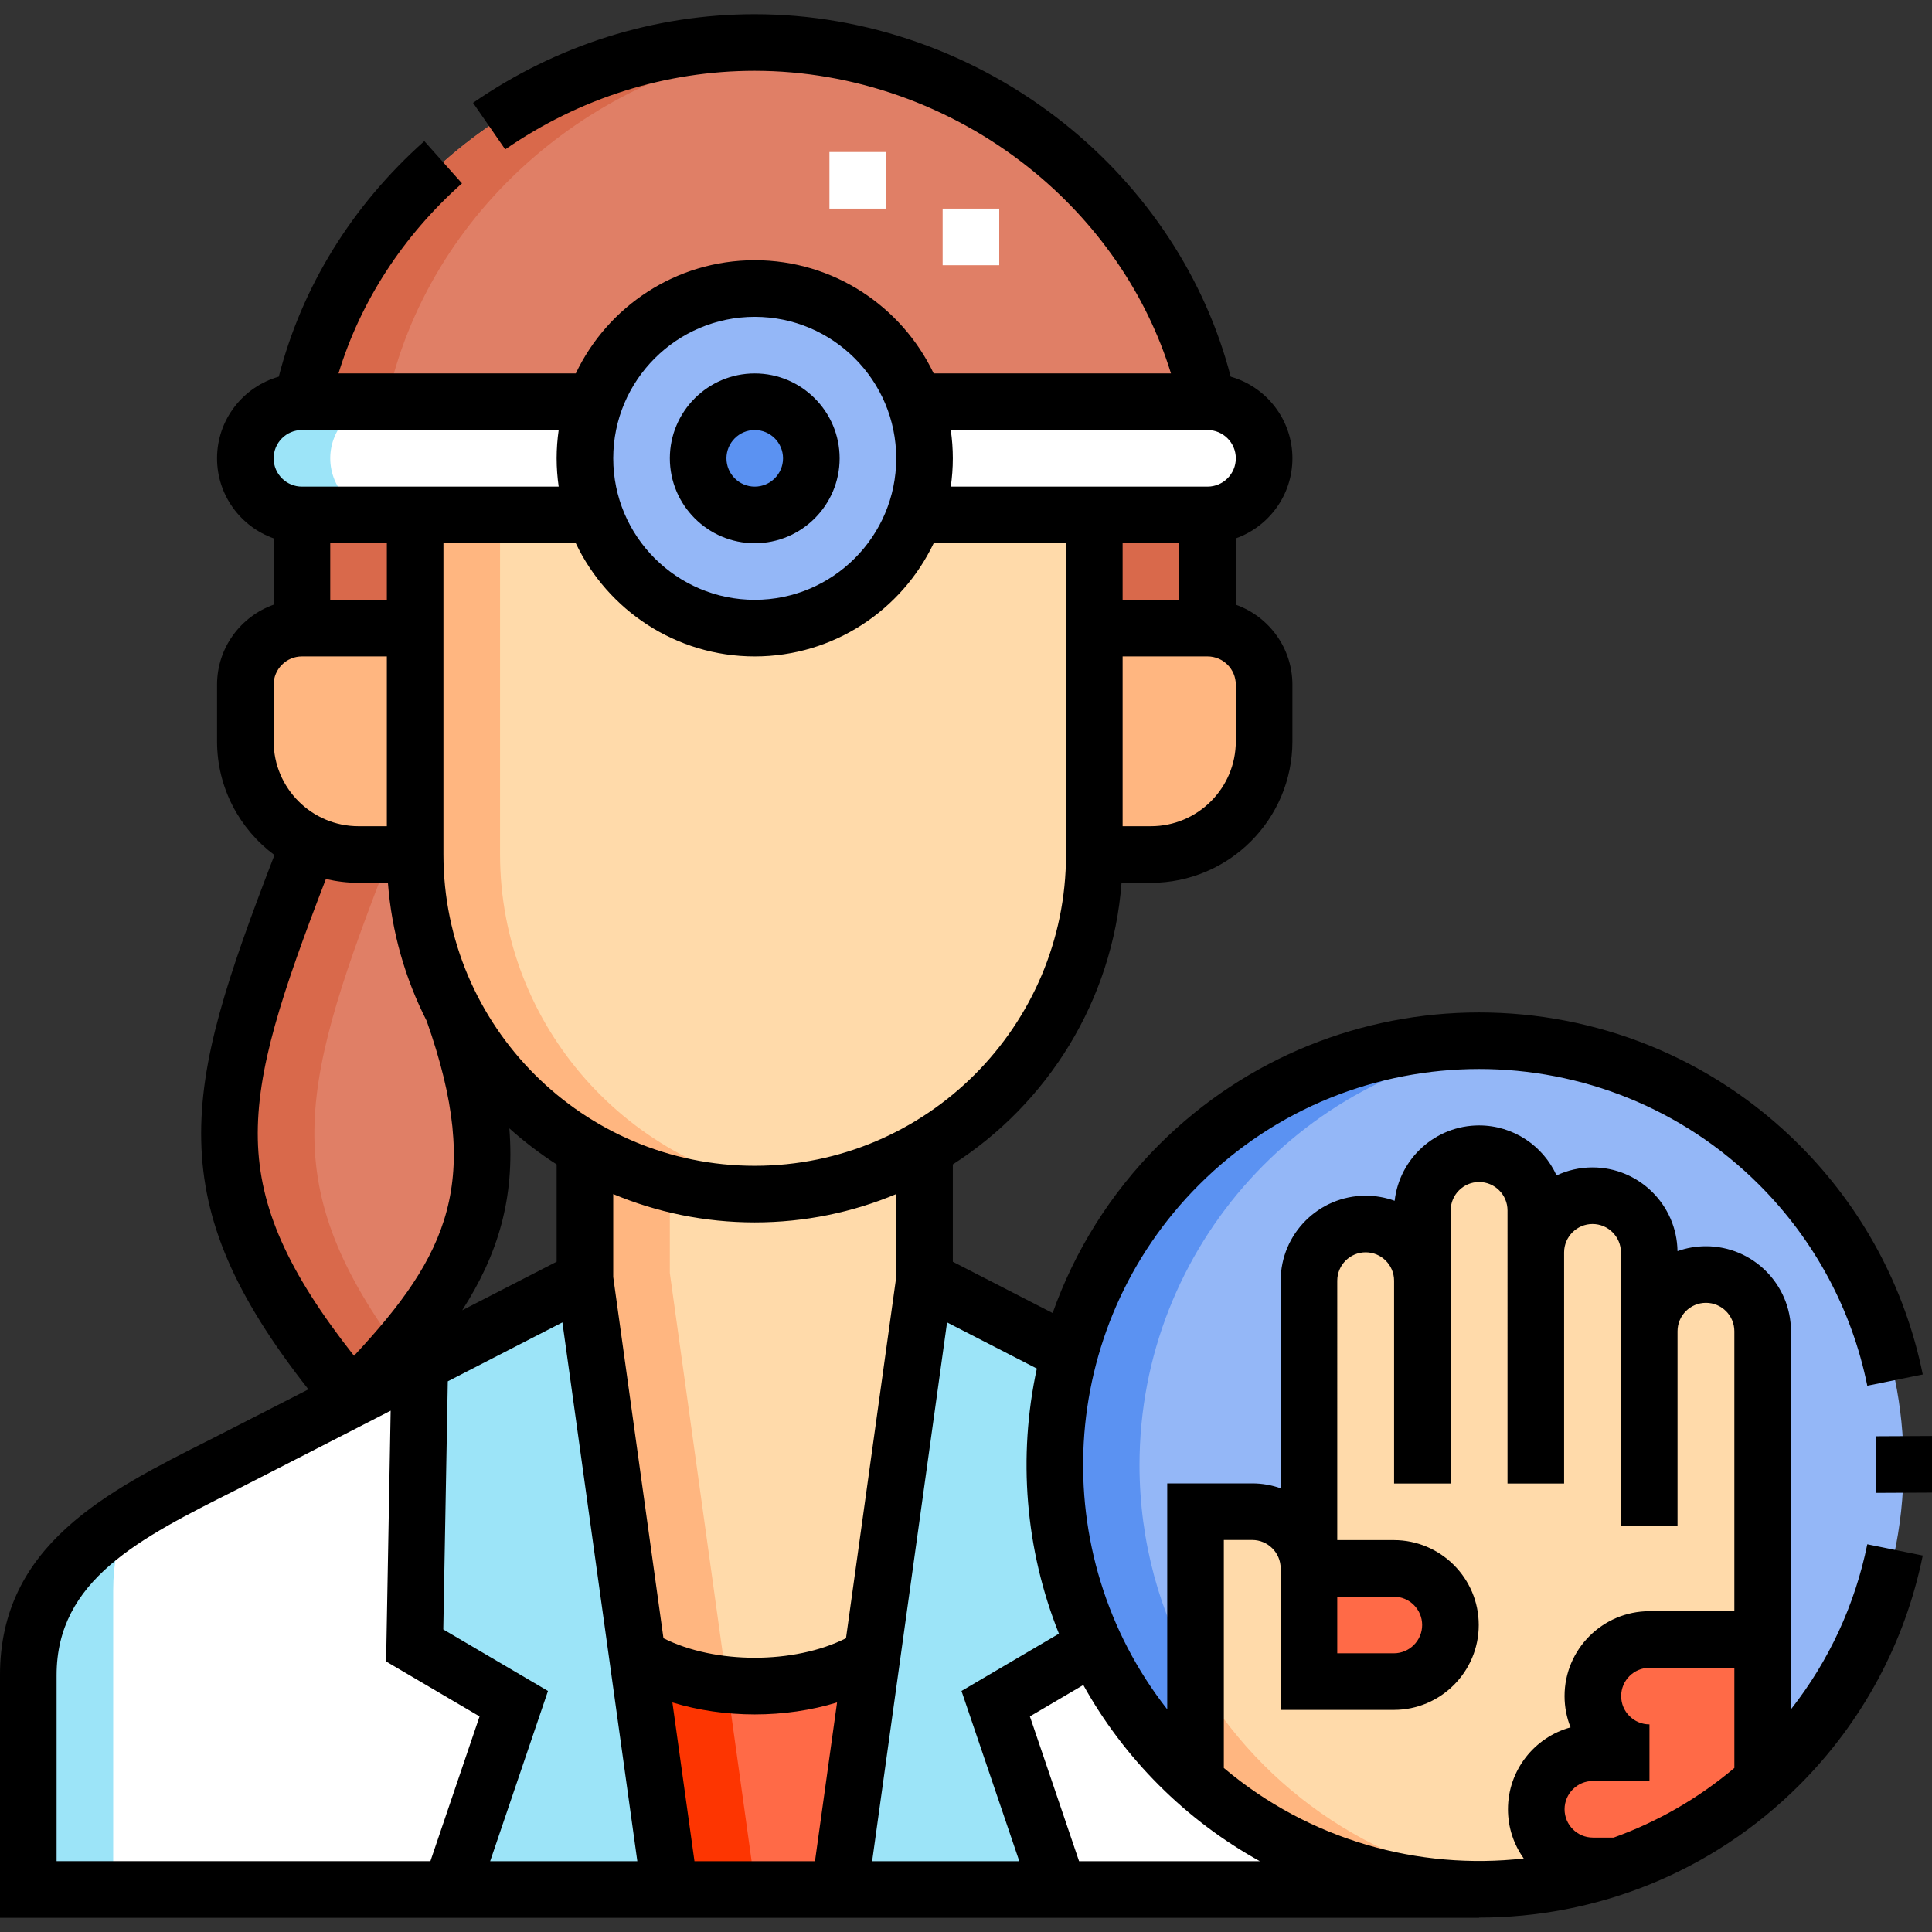
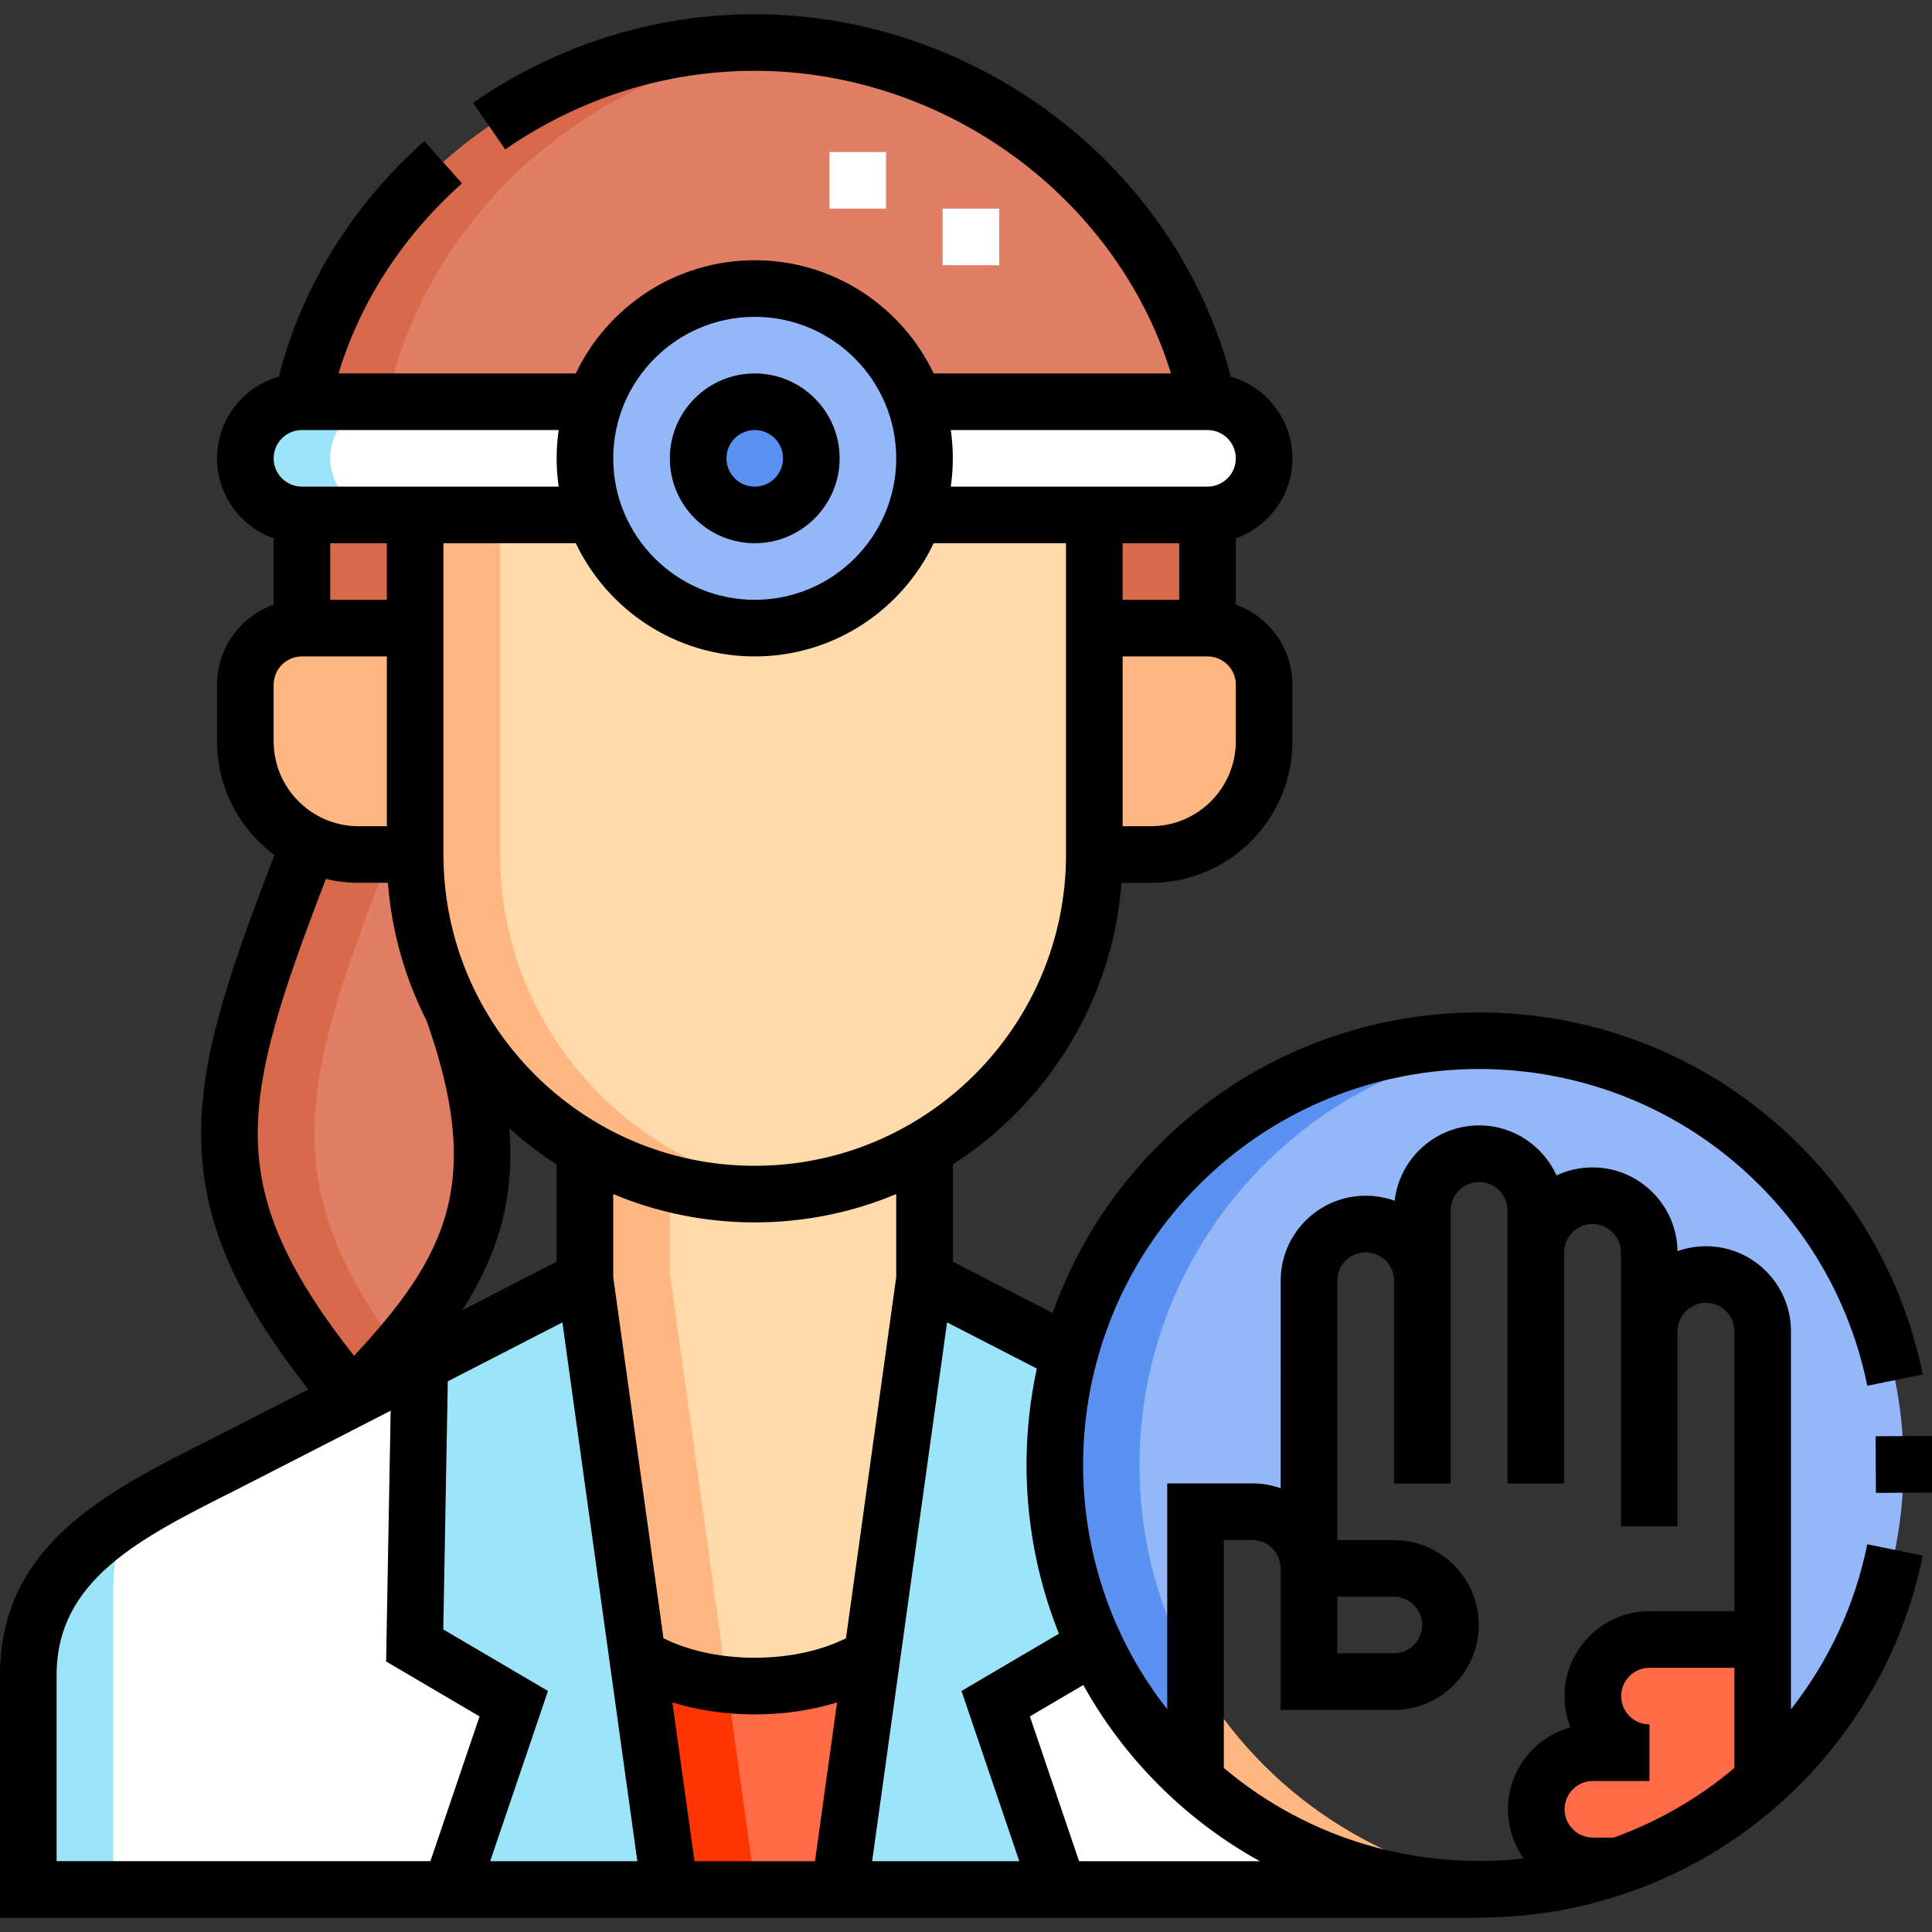
<svg xmlns="http://www.w3.org/2000/svg" id="Capa_1" enable-background="new 0 0 512.029 512.029" height="512" viewBox="0 0 512.029 512.029" width="512">
  <rect x="0" y="0" width="512.029" height="512.029" fill="#333333" stroke="none" />
  <g>
    <g>
      <g clip-rule="evenodd" fill-rule="evenodd">
        <path d="m155.025 338.967 13.894 99.913c16.911 10.645 45.299 10.645 62.211.002l13.894-99.914v-34.638c-13.258 7.713-28.637 12.138-45 12.138-16.362 0-31.741-4.426-45-12.138v34.637z" fill="#ffdaaa" />
        <path d="m155.025 338.967-43.762 22.5-1.355 74.62 26.257 15.434-16.724 49.242h58.084zm67.5 161.796h58.084l-16.724-49.242 26.257-15.434c-6.826-14.514-10.642-30.723-10.642-47.824 0-10.227 1.365-20.136 3.922-29.554l-38.397-19.742z" fill="#9ce4f8" />
        <path d="m231.13 438.882c-16.912 10.643-45.3 10.643-62.211-.002l8.606 61.883h45z" fill="#ff6a47" />
        <path d="m119.441 500.763 16.724-49.242-26.257-15.434 1.355-74.62-17.889 9.198-25.874 13.302c-29.346 15.088-60 27.002-60 60v56.796zm144.444-49.242 16.724 49.242h111.391c-28.887 0-55.231-10.887-75.152-28.782-11.134-10.001-20.261-22.191-26.706-35.893z" fill="#fff" />
        <path d="m320.029 106.47c-11.488-54.242-62.44-95.203-120.001-95.203-57.559 0-108.51 40.962-119.999 95.203h77.563c6.181-17.473 22.854-30 42.437-30s36.255 12.527 42.433 30zm-200.14 160.838c-6.302-12.275-9.864-26.162-9.864-40.839h-15c-4.661 0-9.084-1.077-13.029-2.996-26.331 67.835-33.896 92.994 11.377 147.191 30.826-31.697 44.084-54.196 26.516-103.356z" fill="#e07f66" />
        <path d="m155.026 121.47c0 5.259.903 10.308 2.563 15 6.181 17.473 22.854 30 42.437 30s36.255-12.527 42.437-30c1.66-4.692 2.563-9.741 2.563-15s-.903-10.308-2.563-15c-6.181-17.473-22.854-30-42.437-30s-36.256 12.527-42.437 30c-1.66 4.692-2.563 9.741-2.563 15zm30 0c0-8.284 6.716-15 15-15s15 6.716 15 15-6.715 15-15 15c-8.284-.001-15-6.716-15-15z" fill="#94b7f7" />
        <path d="m185.026 121.47c0 8.284 6.716 15 15 15s15-6.715 15-15c0-8.284-6.715-15-15-15-8.284-.001-15 6.715-15 15z" fill="#5b92f2" />
        <path d="m245.025 121.47c0 5.259-.903 10.308-2.567 15h77.567c8.25 0 15-6.75 15-15 0-8.251-6.75-15-15-15h-77.564c1.661 4.692 2.564 9.741 2.564 15zm-87.436 14.999c-1.66-4.692-2.563-9.741-2.563-15s.903-10.308 2.567-15h-77.568c-8.249 0-15 6.75-15 14.999 0 8.25 6.75 15 15 15h77.564z" fill="#fff" />
        <path d="m290.023 136.469v30h30.002v-30zm-179.997 30v-30h-30v30z" fill="#d9694b" />
        <path d="m102.525 106.47h-22.5c-8.249 0-15 6.75-15 14.999 0 8.25 6.75 15 15 15h22.5c-8.25 0-15-6.75-15-15s6.751-14.999 15-14.999z" fill="#9ce4f8" />
        <path d="m110.028 226.469c0 33.133 18.15 62.238 45 77.859 13.258 7.713 28.637 12.139 44.999 12.139 16.363 0 31.742-4.425 45-12.138 26.849-15.62 44.999-44.724 44.999-77.86v-90h-47.561c-6.181 17.473-22.854 30-42.437 30s-36.256-12.527-42.433-30h-47.567z" fill="#ffdaaa" />
        <path d="m290.026 166.469v60h15c16.5 0 30-13.5 30-30v-15c0-8.25-6.75-15-15-15zm-179.998 60v-60h-30c-8.25 0-15 6.75-15 15v15c0 16.5 13.5 30 30 30z" fill="#ffb680" />
        <path d="m155.028 304.328c17.014 9.898 36.751 13.893 56.249 11.434-44.591-5.625-78.749-43.961-78.749-89.294v-90l-22.5-.002v90.001c0 33.135 18.15 62.24 45 77.861z" fill="#ffb680" />
        <path d="m211.277 11.794c-60.072-5.591-118.614 35.024-131.249 94.676h22.5c10.733-50.678 55.916-89.759 108.749-94.676zm-107.942 214.675h-8.309c-4.661 0-9.084-1.077-13.029-2.996-26.331 67.835-33.896 92.994 11.377 147.191 4.419-4.544 8.475-8.899 12.133-13.17-32.94-44.844-25.375-71.065-2.172-131.025z" fill="#d9694b" />
-         <path d="m346.909 415.666h22.5c8.248 0 15 6.75 15 15s-6.75 15-15 15h-22.5zm0-76.243v76.242c0-8.266-6.764-15.03-15.03-15.03h-15.031v71.345c19.921 17.895 46.265 28.782 75.152 28.782 12.995 0 25.476-2.203 37.089-6.257h-6.937c-8.25 0-15-6.75-15-15s6.751-15 15-15h15c-8.25 0-15-6.75-15-15s6.75-15 15-15h30.001v-81.694c0-8.266-6.764-15.031-15.031-15.031-8.25 0-15.003 6.737-15.03 14.981v-20.839c0-8.267-6.764-15.031-15.031-15.031-8.238 0-14.984 6.717-15.03 14.945v-11.046c0-8.266-6.764-15.03-15.031-15.03s-15.03 6.763-15.03 15.03v18.631c0-8.267-6.764-15.03-15.03-15.03-8.266.002-15.031 6.766-15.031 15.032z" fill="#ffdaaa" />
-         <path d="m403.25 500.204c-37.025-3.676-68.764-25.305-86.402-56.056v27.832c19.921 17.895 46.265 28.782 75.152 28.782 1.172.001 11.25-.558 11.25-.558z" fill="#ffb680" />
-         <path d="m369.408 415.666h-22.5v30h22.5c8.25 0 15-6.75 15-15s-6.752-15-15-15z" fill="#ff6a47" />
+         <path d="m403.25 500.204c-37.025-3.676-68.764-25.305-86.402-56.056v27.832c19.921 17.895 46.265 28.782 75.152 28.782 1.172.001 11.25-.558 11.25-.558" fill="#ffb680" />
        <path d="m437.151 434.507c-8.25 0-15 6.75-15 15s6.75 15 15 15h-15c-8.249 0-15 6.75-15 15s6.75 15 15 15h6.937c14.201-4.957 27.104-12.681 38.064-22.526v-37.474z" fill="#ff6a47" />
        <path d="m467.152 352.813v81.694 37.474c22.927-20.595 37.348-50.472 37.348-83.718 0-62.132-50.368-112.5-112.5-112.5-62.494 0-112.5 50.729-112.5 112.5 0 33.245 14.42 63.122 37.348 83.718v-71.345h15.031c8.266 0 15.03 6.764 15.03 15.03v-76.242c0-8.267 6.765-15.03 15.031-15.03s15.03 6.763 15.03 15.029v-18.63c0-8.267 6.764-15.03 15.03-15.03 8.267 0 15.03 6.764 15.031 15.03v11.046c.046-8.228 6.792-14.945 15.03-14.945 8.267 0 15.031 6.764 15.031 15.031v20.839c.027-8.245 6.78-14.981 15.03-14.981 8.266-.001 15.03 6.764 15.03 15.03z" fill="#94b7f7" />
        <path d="m403.241 276.32c-66.148-6.562-123.741 45.217-123.741 111.943 0 33.245 14.42 63.122 37.348 83.718v-27.832c-9.444-16.466-14.848-35.544-14.848-55.886 0-58.013 44.106-106.284 101.241-111.943z" fill="#5b92f2" />
        <path d="m33.643 402.142c-15.135 9.851-26.143 22.052-26.143 41.824v56.796h22.5v-79.296c0-7.085 1.296-13.513 3.643-19.324z" fill="#9ce4f8" />
        <path d="m177.525 313.601c-7.976-2.072-15.531-5.218-22.5-9.272v34.638l13.894 99.913c6.624 4.169 15.009 6.705 23.774 7.609l-15.169-109.079z" fill="#ffb680" />
        <path d="m168.919 438.88 8.606 61.883h22.716l-7.548-54.274c-8.766-.904-17.15-3.44-23.774-7.609z" fill="#fd3501" />
      </g>
      <g>
        <path d="m264.822 70.289h-15v-15h15zm-29.999-15h-15v-15h15z" fill="#fff" />
      </g>
    </g>
    <g>
      <path d="m200.025 143.97c12.406 0 22.5-10.094 22.5-22.5s-10.094-22.5-22.5-22.5-22.5 10.094-22.5 22.5 10.094 22.5 22.5 22.5zm0-30c4.136 0 7.5 3.364 7.5 7.5s-3.364 7.5-7.5 7.5-7.5-3.364-7.5-7.5 3.365-7.5 7.5-7.5z" />
      <path d="m496.994 380.763h15v15h-15z" transform="matrix(1 -.005 .005 1 -1.814 2.369)" />
      <path d="m474.652 453.011v-100.198c0-12.423-10.107-22.53-22.531-22.53-2.643 0-5.18.461-7.538 1.301-.183-12.266-10.213-22.19-22.523-22.19-3.407 0-6.638.764-9.536 2.124-3.543-7.808-11.408-13.255-20.524-13.255-11.56 0-21.11 8.753-22.382 19.979-2.398-.872-4.983-1.349-7.679-1.349-12.423 0-22.53 10.107-22.53 22.531l-.001 55.006c-2.355-.838-4.891-1.294-7.53-1.294h-22.53v59.885c-32.303-41.168-29.505-101.093 8.406-139.004 40.939-40.938 107.553-40.94 148.492 0 14.63 14.63 24.532 33.039 28.636 53.239l14.699-2.986c-4.69-23.096-16.009-44.141-32.729-60.86-46.789-46.787-122.917-46.787-169.706 0-13.011 13.011-22.398 28.293-28.172 44.58l-26.45-13.599v-25.795c25.062-16.078 42.32-43.306 44.713-74.625h7.786c20.678 0 37.5-16.822 37.5-37.5v-15c0-9.777-6.271-18.114-15-21.21v-17.581c8.73-3.095 15.002-11.433 15.002-21.211 0-10.278-6.929-18.962-16.36-21.642-6.725-26.017-22.274-49.711-44.19-67.167-23.394-18.633-52.498-28.895-81.951-28.895-26.605 0-52.421 8.122-74.656 23.488l8.527 12.34c19.718-13.626 42.585-20.828 66.129-20.828 26.072 0 51.857 9.102 72.605 25.627 18.064 14.388 31.219 33.512 37.708 54.576h-62.889c-8.442-17.721-26.524-30-47.424-30s-38.982 12.279-47.424 30h-62.887c5.849-19.117 17.034-36.39 32.727-50.372l-9.979-11.199c-19.185 17.094-32.444 38.59-38.576 62.43-9.431 2.679-16.361 11.363-16.361 21.641 0 9.778 6.271 18.115 15 21.211v17.579c-8.729 3.096-15 11.433-15 21.21v15c0 12.339 5.992 23.302 15.217 30.14-12.458 32.342-19.881 54.277-19.406 75.742.473 21.379 8.806 40.906 28.401 65.865 0 0-23.213 11.9-25.978 13.287-27.412 13.753-55.758 27.976-55.758 62.465v64.296h392v-.057c30.729 0 61.458-11.696 84.852-35.09 16.723-16.722 28.04-37.767 32.729-60.861l-14.699-2.984c-3.258 16.043-10.188 30.95-20.23 43.74zm-52.501 33.995c-4.136 0-7.5-3.364-7.5-7.5s3.364-7.5 7.5-7.5h15v-15c-4.136 0-7.5-3.364-7.5-7.5 0-4.135 3.364-7.499 7.5-7.499h22.501v26.552c-9.706 8.191-20.557 14.339-31.986 18.448h-5.515zm-67.743-63.841h15c4.136 0 7.5 3.364 7.5 7.5s-3.364 7.5-7.5 7.5h-15zm-73.763 9.804-25.825 15.18 15.321 45.113h-39.001l19.857-142.792 23.792 12.233c-5.048 23.33-3.095 47.883 5.856 70.266zm-161.965-66.883 30.372-15.615 19.857 142.792h-39.001l15.322-45.113-27.745-16.308zm-16.155-207.117h-15v-14.999h15zm32.464 140.072c3.909 3.507 8.098 6.707 12.536 9.554v25.795l-25.027 12.867c9.485-14.761 13.982-29.72 12.491-48.216zm43.214 152.15c6.863 2.11 14.34 3.174 21.823 3.174 7.48 0 14.957-1.063 21.819-3.173l-5.851 42.071h-31.941zm59.321-112.743-13.313 95.728c-13.725 6.899-34.651 6.897-48.375-.002l-13.312-95.726v-21.985c11.55 4.831 24.218 7.504 37.5 7.504s25.95-2.674 37.5-7.504zm-37.5-29.48c-45.49 0-82.499-37.009-82.499-82.499v-82.499h35.076c8.442 17.72 26.524 29.999 47.424 29.999s38.982-12.279 47.424-29.999h35.074v82.499c0 45.49-37.008 82.499-82.499 82.499zm97.499-149.999v-14.999h15v14.999zm30 37.5c0 12.406-10.094 22.5-22.5 22.5h-7.5v-45h22.5c4.136 0 7.5 3.364 7.5 7.5zm-7.497-82.499c4.135 0 7.499 3.364 7.499 7.5s-3.364 7.5-7.499 7.5h-68.045c.352-2.451.544-4.953.544-7.5s-.192-5.049-.544-7.5zm-120.001-30c20.678 0 37.5 16.822 37.5 37.5 0 20.677-16.822 37.499-37.5 37.499s-37.5-16.822-37.5-37.499c0-20.678 16.823-37.5 37.5-37.5zm-120 30h68.044c-.352 2.451-.544 4.953-.544 7.5s.192 5.049.544 7.5h-68.044c-4.136 0-7.5-3.365-7.5-7.501 0-4.135 3.365-7.499 7.5-7.499zm-7.5 67.499c0-4.136 3.364-7.5 7.5-7.5h22.5v45h-7.5c-12.406 0-22.5-10.094-22.5-22.5zm13.849 51.481c2.779.659 5.673 1.019 8.651 1.019h7.786c1 13.078 4.594 25.441 10.262 36.578 14.999 42.486 5.625 62.093-19.249 88.775-17.616-22.353-25.095-39.337-25.493-57.304-.411-18.594 6.467-38.973 18.043-69.068zm-71.374 211.017c0-25.233 22.005-36.274 47.485-49.058 2.808-1.409 41.051-21.037 41.051-21.037l-1.207 66.459 24.771 14.56-13.033 38.371h-99.067zm270.982 49.296-13.032-38.371 14.155-8.32c5.287 9.521 11.967 18.47 20.041 26.545 8.13 8.129 17.146 14.842 26.74 20.146zm38.366-24.704v-60.423h7.53c4.152 0 7.53 3.378 7.53 7.529v37.5h30c12.406 0 22.5-10.094 22.5-22.5s-10.094-22.5-22.5-22.5h-15l.001-68.741c0-4.152 3.378-7.531 7.53-7.531s7.53 3.379 7.53 7.531v53.741h15v-72.372c0-4.152 3.378-7.53 7.53-7.53s7.531 3.378 7.531 7.53l-.001 72.372h15l.001-61.258c.009-4.145 3.383-7.514 7.529-7.514 4.152 0 7.531 3.378 7.531 7.53v72.583h15v-51.694c0-4.152 3.378-7.53 7.529-7.53 4.152 0 7.531 3.378 7.531 7.53v74.194h-22.501c-12.406 0-22.5 10.093-22.5 22.499 0 2.928.568 5.725 1.591 8.293-9.548 2.603-16.591 11.346-16.591 21.707 0 4.858 1.553 9.357 4.181 13.039-27.895 3.138-56.814-4.858-79.482-23.985z" />
    </g>
  </g>
</svg>